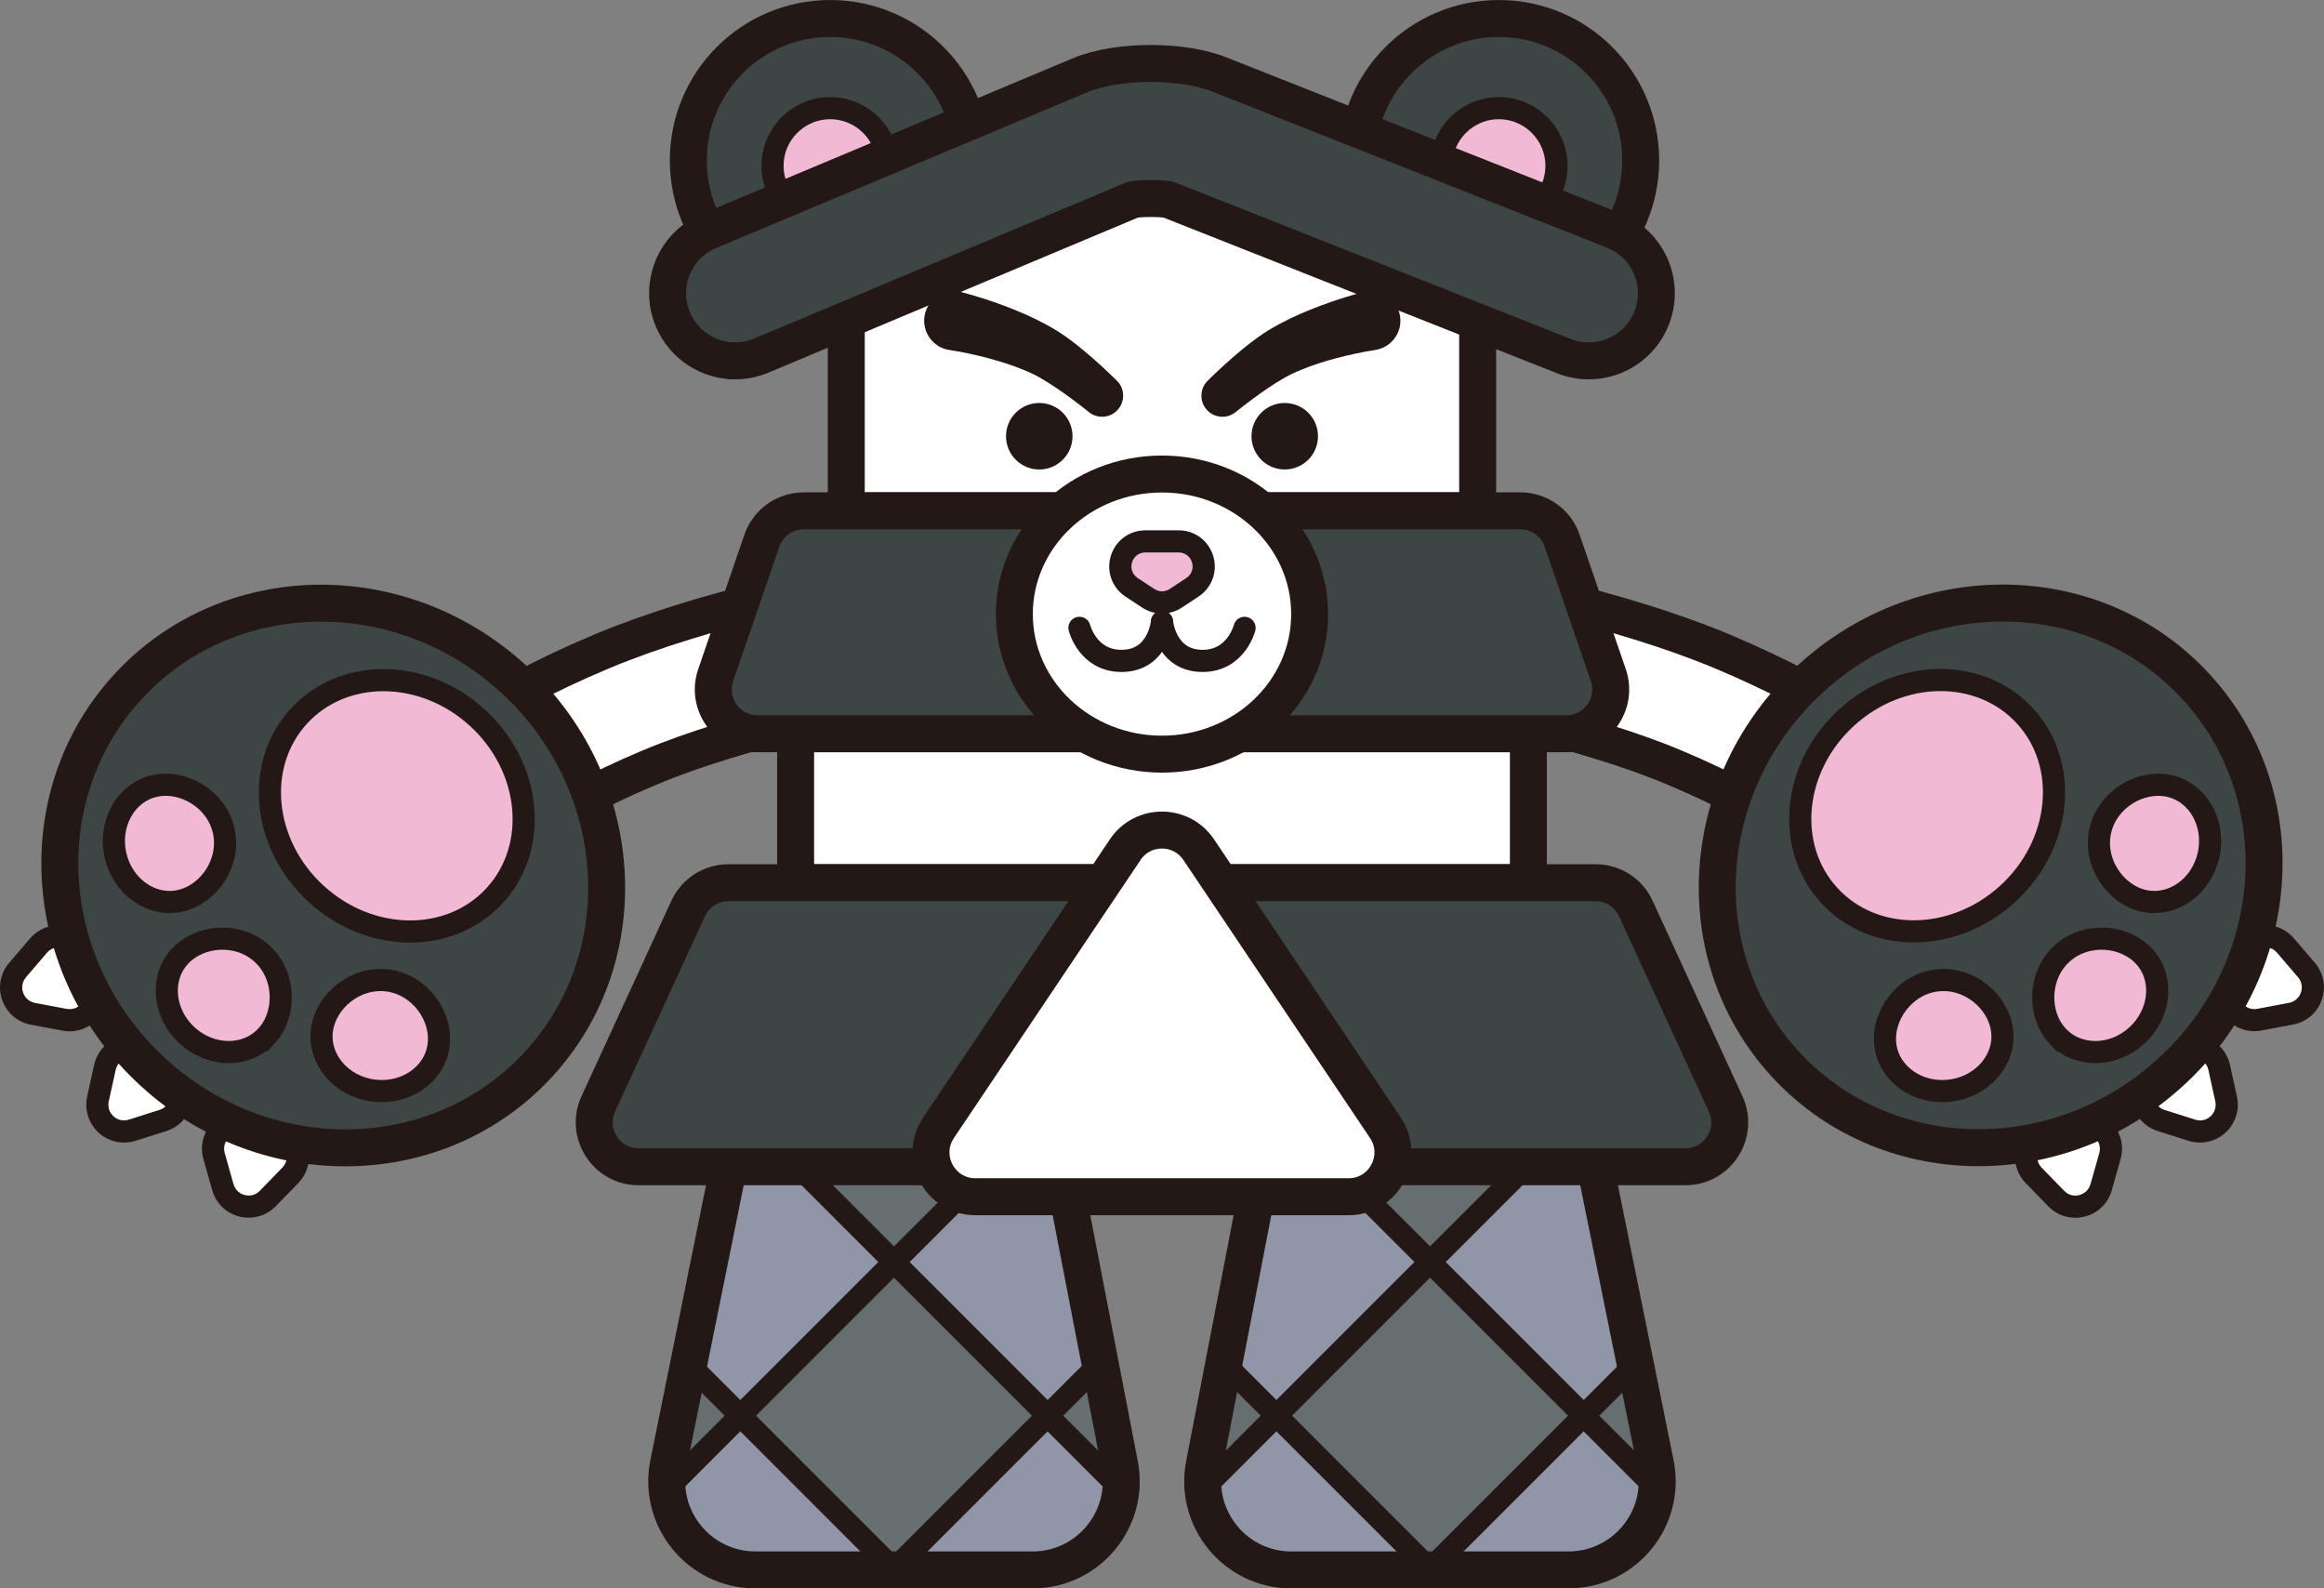
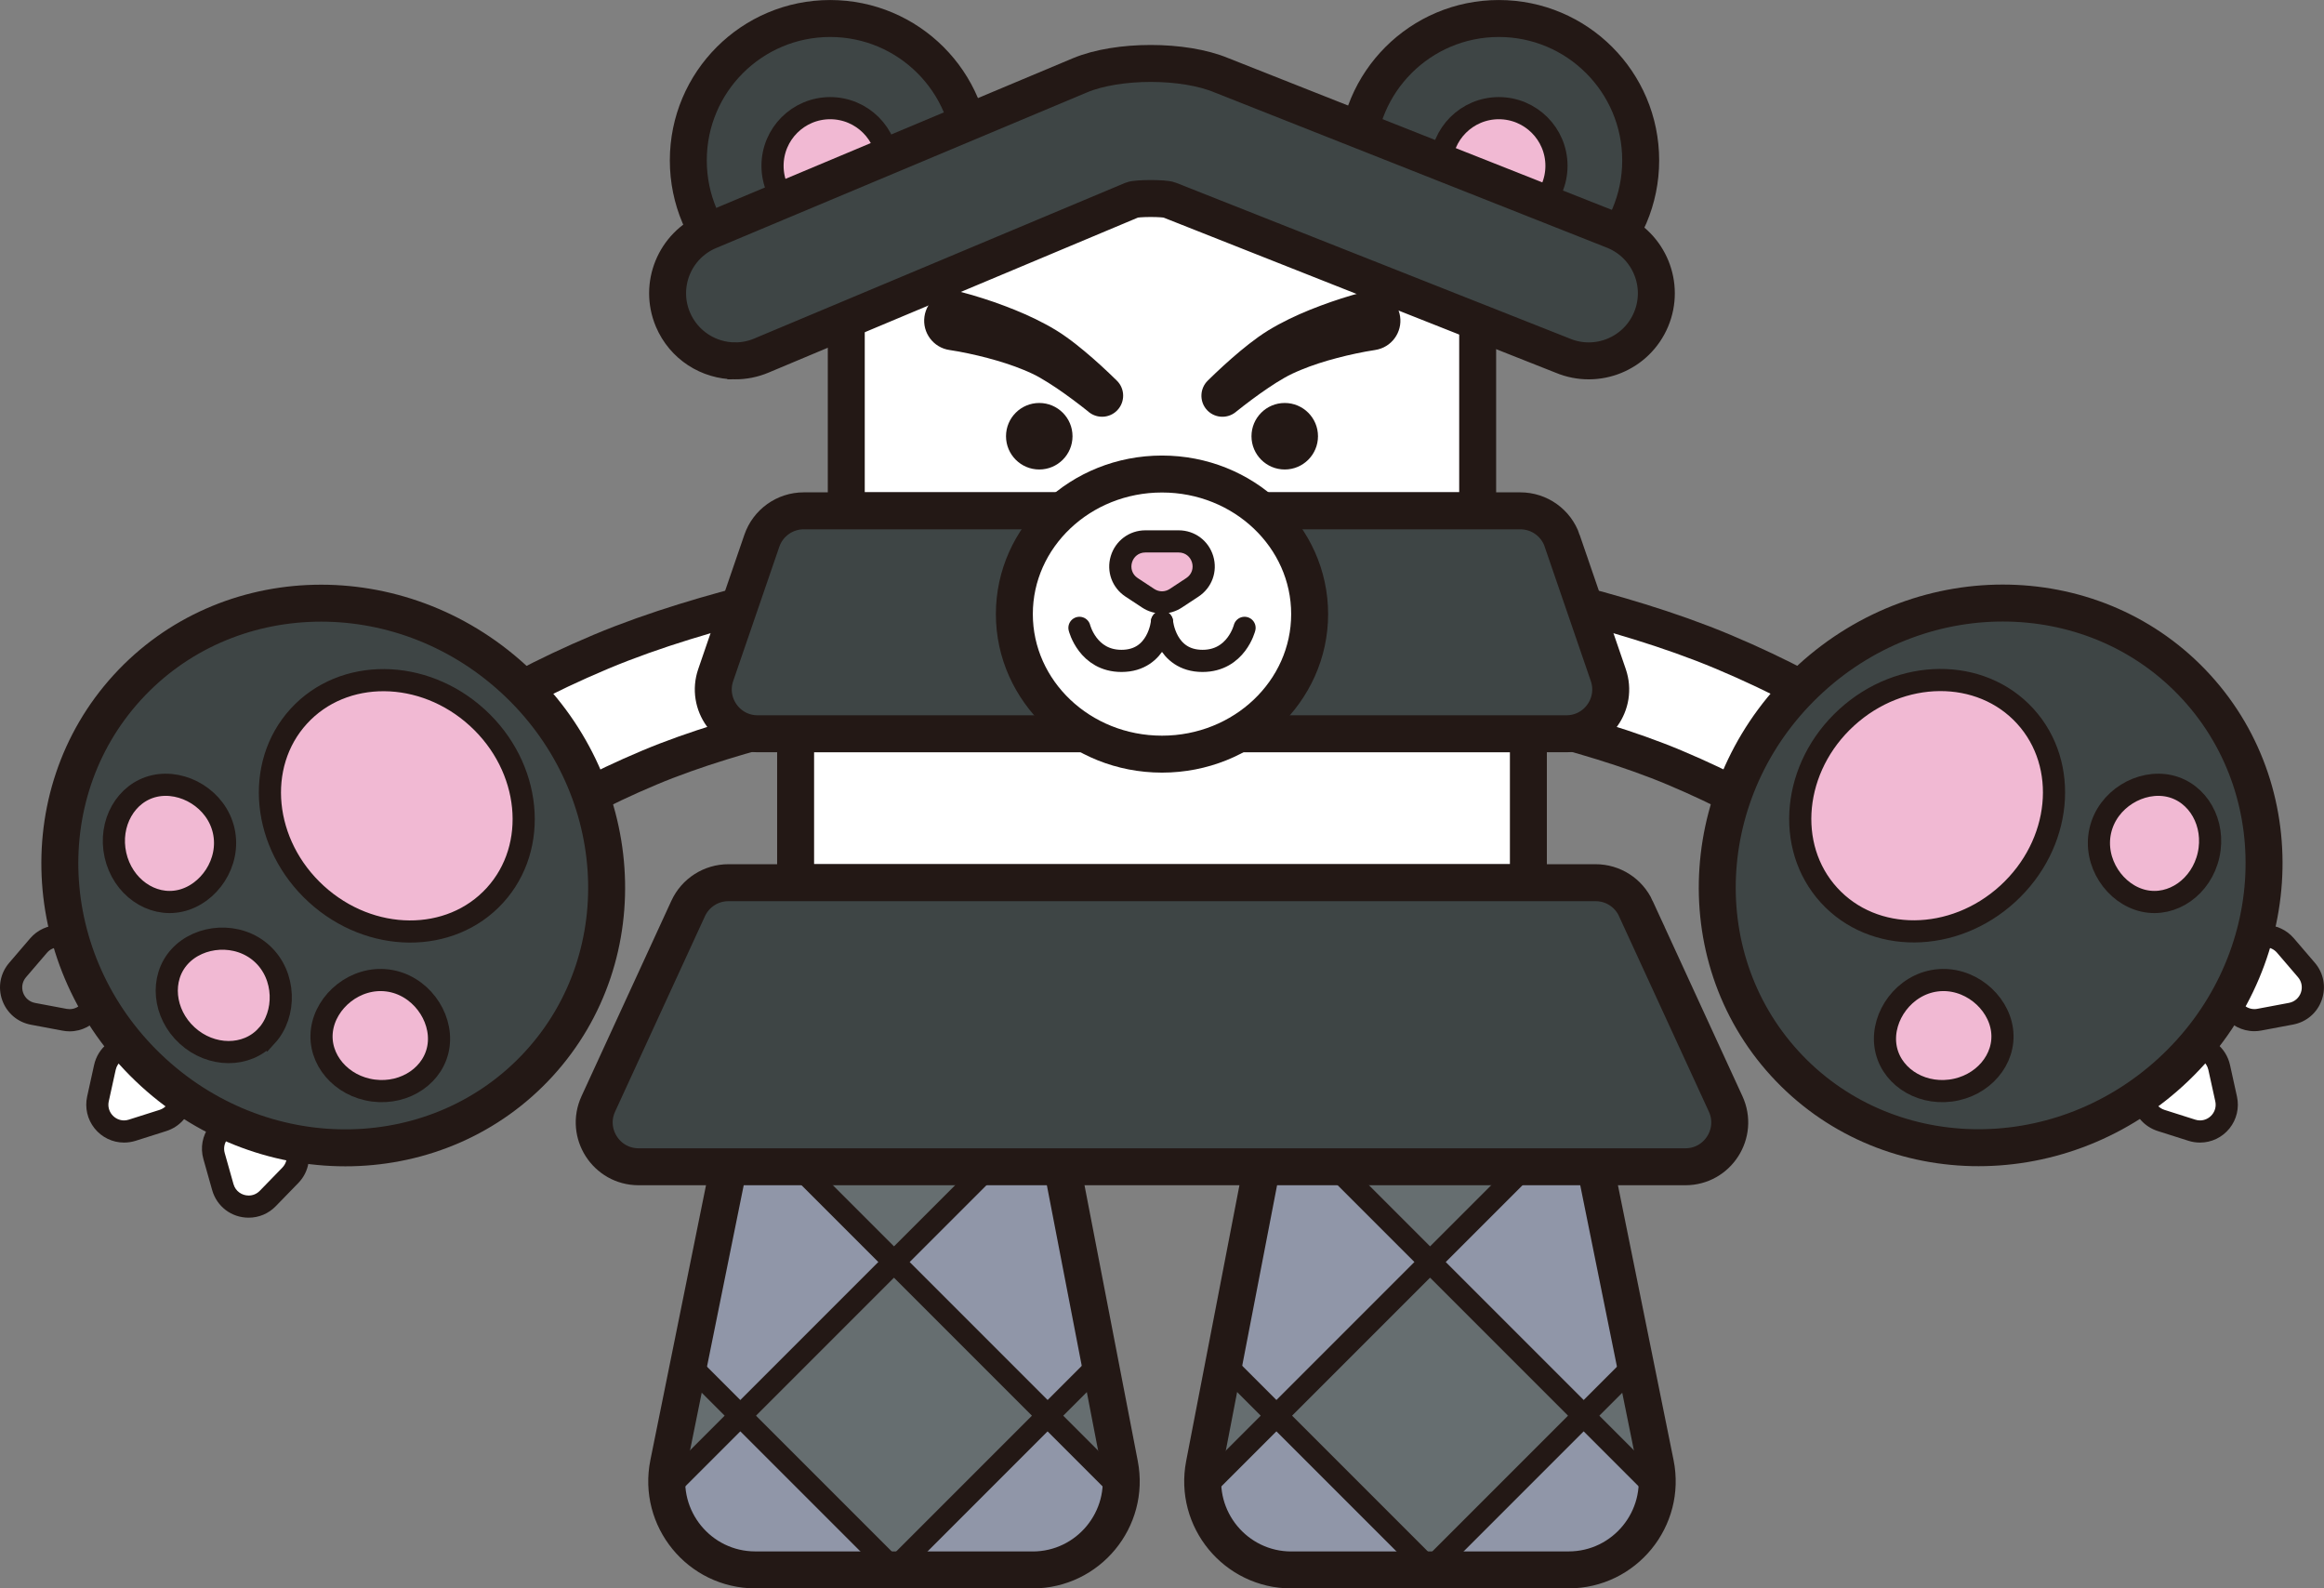
<svg xmlns="http://www.w3.org/2000/svg" id="_レイヤー_2" viewBox="0 0 445.92 304.72">
  <rect x="0" y="0" width="445.92" height="304.72" fill="#808080" stroke="none" />
  <defs>
    <style>.cls-1{clip-path:url(#clippath);}.cls-2,.cls-3,.cls-4,.cls-5,.cls-6{fill:none;}.cls-2,.cls-7,.cls-8,.cls-9,.cls-10{stroke-width:0px;}.cls-11{fill:#666e70;}.cls-11,.cls-12,.cls-13,.cls-3,.cls-14,.cls-15,.cls-4,.cls-5{stroke:#231815;}.cls-11,.cls-13,.cls-4{stroke-width:4.25px;}.cls-16{clip-path:url(#clippath-1);}.cls-12,.cls-13,.cls-14{stroke-miterlimit:10;}.cls-12,.cls-14,.cls-15,.cls-5{stroke-width:7.09px;}.cls-12,.cls-15,.cls-9{fill:#fff;}.cls-13,.cls-10{fill:#f1b9d3;}.cls-3{stroke-width:31.18px;}.cls-3,.cls-15,.cls-4,.cls-5,.cls-6{stroke-linecap:round;stroke-linejoin:round;}.cls-14{fill:#3e4545;}.cls-6{stroke:#fff;stroke-width:17.01px;}.cls-7{fill:#231815;}.cls-8{fill:#9096a8;}</style>
    <clipPath id="clippath">
      <path class="cls-2" d="m198.14,301.18h-53.2c-10.75,0-18.8-9.85-16.67-20.38l14.88-73.5h57.45l14.23,73.65c2.03,10.49-6.01,20.24-16.7,20.24Z" />
    </clipPath>
    <clipPath id="clippath-1">
      <path class="cls-2" d="m247.77,301.18h53.2c10.75,0,18.8-9.85,16.67-20.38l-14.88-73.5h-57.45s-14.23,73.65-14.23,73.65c-2.03,10.49,6.01,20.24,16.7,20.24Z" />
    </clipPath>
  </defs>
  <g id="design">
    <path class="cls-8" d="m198.14,301.18h-53.2c-10.75,0-18.8-9.85-16.67-20.38l14.88-73.5h57.45l14.23,73.65c2.03,10.49-6.01,20.24-16.7,20.24Z" />
    <g class="cls-1">
      <rect class="cls-11" x="150.69" y="250.75" width="41.69" height="41.69" transform="translate(-141.81 200.84) rotate(-45)" />
      <rect class="cls-11" x="91.73" y="250.75" width="41.69" height="41.69" transform="translate(-159.08 159.15) rotate(-45)" />
      <rect class="cls-11" x="150.69" y="191.8" width="41.69" height="41.69" transform="translate(-100.12 183.57) rotate(-45)" />
      <rect class="cls-11" x="209.64" y="250.75" width="41.69" height="41.69" transform="translate(-124.54 242.53) rotate(-45)" />
    </g>
    <path class="cls-5" d="m198.14,301.18h-53.2c-10.75,0-18.8-9.85-16.67-20.38l14.88-73.5h57.45l14.23,73.65c2.03,10.49-6.01,20.24-16.7,20.24Z" />
    <path class="cls-8" d="m247.77,301.18h53.2c10.75,0,18.8-9.85,16.67-20.38l-14.88-73.5h-57.45s-14.23,73.65-14.23,73.65c-2.03,10.49,6.01,20.24,16.7,20.24Z" />
    <g class="cls-16">
      <rect class="cls-11" x="253.55" y="250.75" width="41.69" height="41.69" transform="translate(-111.68 273.57) rotate(-45)" />
      <rect class="cls-11" x="312.5" y="250.75" width="41.69" height="41.69" transform="translate(-94.41 315.26) rotate(-45)" />
      <rect class="cls-11" x="253.55" y="191.8" width="41.69" height="41.69" transform="translate(-69.99 256.3) rotate(-45)" />
      <rect class="cls-11" x="194.59" y="250.75" width="41.69" height="41.69" transform="translate(-128.95 231.88) rotate(-45)" />
    </g>
    <path class="cls-5" d="m247.77,301.18h53.2c10.75,0,18.8-9.85,16.67-20.38l-14.88-73.5h-57.45s-14.23,73.65-14.23,73.65c-2.03,10.49,6.01,20.24,16.7,20.24Z" />
    <path class="cls-3" d="m89.53,153.32s9.41-8.33,30.4-17.16c19.06-8.02,43.97-12.58,43.97-12.58" />
    <path class="cls-6" d="m89.53,153.32s9.41-8.33,30.4-17.16c19.06-8.02,43.97-12.58,43.97-12.58" />
-     <path class="cls-9" d="m13.37,195.72c-.32,0-.64-.03-.96-.09l-6.07-1.14c-1.83-.34-3.29-1.59-3.9-3.35-.62-1.75-.26-3.64.95-5.05l4.02-4.69c.98-1.14,2.4-1.8,3.89-1.8,2.18,0,4.14,1.38,4.86,3.44l2.05,5.83c.56,1.59.32,3.3-.65,4.67-.97,1.36-2.53,2.18-4.18,2.18h0Z" />
    <path class="cls-7" d="m11.29,181.73c1.21,0,2.4.72,2.86,2.02l2.05,5.83c.71,2-.82,4.02-2.83,4.02-.19,0-.38-.02-.57-.05l-6.07-1.14c-2.28-.43-3.25-3.16-1.74-4.93l4.02-4.69c.61-.72,1.45-1.05,2.28-1.05m0-4.25c-2.12,0-4.13.93-5.51,2.54l-4.02,4.69c-1.71,2-2.21,4.67-1.34,7.14s2.94,4.25,5.52,4.73l6.07,1.14c.45.08.9.13,1.35.13,2.34,0,4.56-1.15,5.92-3.07,1.36-1.92,1.7-4.39.92-6.61l-2.05-5.83c-1.02-2.9-3.78-4.85-6.87-4.85h0Z" />
    <path class="cls-9" d="m47.72,231.49c-2.33,0-4.33-1.5-4.96-3.74l-1.68-5.95c-.44-1.56-.14-3.2.84-4.5.97-1.28,2.5-2.05,4.09-2.05.43,0,.85.05,1.27.16l5.99,1.51c1.8.46,3.18,1.8,3.69,3.58.51,1.79.04,3.65-1.26,4.99l-4.31,4.43c-.98,1.01-2.28,1.56-3.68,1.56Z" />
    <path class="cls-7" d="m46.01,217.38c.25,0,.5.03.75.09l5.99,1.51c2.25.57,3.04,3.36,1.42,5.03l-4.31,4.43c-.61.63-1.38.92-2.15.92-1.27,0-2.52-.8-2.91-2.2l-1.68-5.95c-.56-1.98.97-3.84,2.89-3.84m0-4.25h0c-2.25,0-4.42,1.08-5.79,2.89-1.38,1.83-1.82,4.15-1.19,6.36l1.68,5.95c.9,3.16,3.71,5.29,7,5.29,1.97,0,3.82-.78,5.2-2.2l4.31-4.43c1.83-1.88,2.5-4.52,1.78-7.05-.72-2.53-2.67-4.42-5.21-5.07l-5.99-1.51c-.59-.15-1.19-.22-1.79-.22h0Z" />
    <path class="cls-9" d="m23.8,217.07c-1.56,0-3.02-.7-4-1.93-.98-1.22-1.35-2.79-1.01-4.32l1.33-6.04c.52-2.38,2.59-4.04,5.03-4.04,1.28,0,2.5.48,3.45,1.35l4.56,4.17c1.37,1.25,1.96,3.09,1.56,4.9-.4,1.82-1.69,3.23-3.47,3.8l-5.89,1.87c-.51.16-1.04.24-1.57.24h0Z" />
    <path class="cls-7" d="m25.15,202.87c.71,0,1.43.25,2.02.79l4.56,4.17c1.71,1.57,1.09,4.4-1.12,5.1l-5.89,1.87c-.31.1-.62.15-.92.15-1.84,0-3.36-1.72-2.93-3.67l1.33-6.04c.33-1.48,1.62-2.37,2.96-2.37m0-4.25c-3.45,0-6.37,2.35-7.11,5.71l-1.33,6.04c-.47,2.16.05,4.39,1.43,6.11,1.39,1.73,3.45,2.72,5.66,2.72.75,0,1.49-.12,2.21-.34l5.89-1.87c2.5-.8,4.34-2.8,4.9-5.37.56-2.57-.26-5.16-2.2-6.93l-4.56-4.17c-1.34-1.23-3.08-1.9-4.89-1.9h0Z" />
    <ellipse class="cls-14" cx="63.94" cy="167.95" rx="51.17" ry="53.51" transform="translate(-103.21 101.96) rotate(-47.61)" />
    <ellipse class="cls-13" cx="76.14" cy="154.59" rx="22.91" ry="25.48" transform="translate(-89.37 106.61) rotate(-47.61)" />
    <path class="cls-13" d="m51.14,198.73c-3.8,4.17-10.62,4.14-15.22-.06-4.6-4.2-5.25-10.99-1.45-15.15,3.8-4.17,11.2-4.78,15.81-.57,4.6,4.2,4.67,11.63.87,15.79Z" />
    <path class="cls-13" d="m34.58,172.82c-5.51,1.23-11.07-2.7-12.43-8.78-1.36-6.08,2-12.01,7.5-13.25,5.51-1.23,11.92,2.51,13.28,8.6,1.36,6.08-2.84,12.2-8.35,13.43Z" />
    <path class="cls-13" d="m61.77,197.64c-.73,5.59,3.7,10.78,9.88,11.58,6.18.8,11.78-3.08,12.51-8.68.73-5.59-3.59-11.64-9.77-12.44-6.18-.8-11.89,3.94-12.62,9.54Z" />
    <path class="cls-3" d="m356.39,153.32s-9.41-8.33-30.4-17.16c-19.06-8.02-43.97-12.58-43.97-12.58" />
    <path class="cls-6" d="m356.39,153.32s-9.41-8.33-30.4-17.16c-19.06-8.02-43.97-12.58-43.97-12.58" />
    <path class="cls-9" d="m432.55,195.72c-1.66,0-3.22-.81-4.19-2.18-.97-1.38-1.21-3.08-.65-4.67l2.05-5.83c.72-2.05,2.68-3.44,4.86-3.44,1.5,0,2.92.66,3.89,1.8l4.02,4.69c1.21,1.41,1.56,3.3.95,5.06-.62,1.75-2.08,3-3.9,3.35l-6.07,1.14c-.32.06-.64.09-.96.09Z" />
    <path class="cls-7" d="m434.63,181.73c.83,0,1.67.34,2.28,1.05l4.02,4.69c1.51,1.76.55,4.5-1.74,4.93l-6.07,1.14c-.19.04-.38.05-.57.05-2.01,0-3.54-2.02-2.83-4.02l2.05-5.83c.46-1.3,1.65-2.02,2.86-2.02m0-4.25h0c-3.08,0-5.84,1.95-6.87,4.85l-2.05,5.83c-.78,2.22-.44,4.69.92,6.61,1.36,1.93,3.58,3.07,5.92,3.07.45,0,.91-.04,1.35-.13l6.07-1.14c2.58-.48,4.65-2.25,5.52-4.73.87-2.48.37-5.15-1.34-7.14l-4.02-4.69c-1.38-1.61-3.39-2.54-5.51-2.54h0Z" />
-     <path class="cls-9" d="m398.2,231.49c-1.39,0-2.7-.55-3.68-1.56l-4.31-4.43c-1.3-1.33-1.77-3.2-1.26-4.99s1.89-3.13,3.69-3.58l5.99-1.51c.42-.11.85-.16,1.27-.16,1.59,0,3.12.77,4.09,2.05.98,1.29,1.29,2.93.84,4.5l-1.68,5.95c-.63,2.24-2.63,3.74-4.96,3.74h0Z" />
-     <path class="cls-7" d="m399.91,217.38c1.92,0,3.45,1.86,2.89,3.84l-1.68,5.95c-.4,1.39-1.64,2.2-2.91,2.2-.77,0-1.54-.29-2.15-.92l-4.31-4.43c-1.62-1.67-.83-4.46,1.42-5.03l5.99-1.51c.26-.06.51-.09.75-.09m0-4.25c-.6,0-1.21.08-1.79.22l-5.99,1.51c-2.55.64-4.5,2.54-5.21,5.07s-.05,5.16,1.78,7.05l4.31,4.43c1.38,1.42,3.23,2.2,5.2,2.2,3.29,0,6.11-2.13,7-5.29l1.68-5.95c.63-2.21.19-4.53-1.19-6.36-1.37-1.81-3.53-2.89-5.79-2.89h0Z" />
    <path class="cls-9" d="m422.12,217.07c-.53,0-1.05-.08-1.57-.24l-5.89-1.87c-1.77-.56-3.07-1.98-3.47-3.8-.4-1.82.18-3.65,1.56-4.9l4.56-4.17c.95-.87,2.18-1.35,3.46-1.35,2.44,0,4.51,1.66,5.03,4.04l1.33,6.04c.34,1.53-.03,3.1-1.01,4.32-.99,1.23-2.45,1.93-4,1.93Z" />
    <path class="cls-7" d="m420.77,202.87c1.34,0,2.63.89,2.96,2.37l1.33,6.04c.43,1.95-1.09,3.67-2.93,3.67-.3,0-.61-.05-.92-.15l-5.89-1.87c-2.21-.7-2.84-3.54-1.12-5.1l4.56-4.17c.59-.54,1.31-.79,2.02-.79m0-4.25c-1.81,0-3.54.68-4.89,1.9l-4.56,4.17c-1.94,1.77-2.76,4.36-2.2,6.93.56,2.57,2.4,4.57,4.9,5.37l5.89,1.87c.72.23,1.46.34,2.21.34,2.2,0,4.27-.99,5.66-2.72,1.38-1.72,1.9-3.95,1.43-6.11l-1.33-6.04c-.74-3.36-3.66-5.71-7.11-5.71h0Z" />
    <ellipse class="cls-14" cx="381.97" cy="167.95" rx="53.51" ry="51.17" transform="translate(-13.38 301.41) rotate(-42.39)" />
    <ellipse class="cls-13" cx="369.78" cy="154.59" rx="25.48" ry="22.91" transform="translate(-7.56 289.69) rotate(-42.39)" />
-     <path class="cls-13" d="m394.78,198.73c3.8,4.17,10.62,4.14,15.22-.06,4.6-4.2,5.25-10.99,1.45-15.15-3.8-4.17-11.2-4.78-15.81-.57-4.6,4.2-4.67,11.63-.87,15.79Z" />
    <path class="cls-13" d="m411.34,172.82c5.51,1.23,11.07-2.7,12.43-8.78,1.36-6.08-2-12.01-7.5-13.25-5.51-1.23-11.92,2.51-13.28,8.6-1.36,6.08,2.84,12.2,8.35,13.43Z" />
    <path class="cls-13" d="m384.15,197.64c.73,5.59-3.7,10.78-9.88,11.58-6.18.8-11.78-3.08-12.51-8.68-.73-5.59,3.59-11.64,9.77-12.44,6.18-.8,11.89,3.94,12.62,9.54Z" />
    <circle class="cls-14" cx="159.29" cy="30.77" r="27.22" />
    <circle class="cls-13" cx="159.29" cy="31.81" r="11.06" />
    <circle class="cls-14" cx="287.59" cy="30.77" r="27.22" />
    <circle class="cls-13" cx="287.59" cy="31.81" r="11.06" />
    <polygon class="cls-15" points="283.53 98 162.38 98 162.38 48.28 223.44 30.08 283.53 48.28 283.53 98" />
    <rect class="cls-15" x="152.66" y="140.77" width="140.6" height="28.57" />
    <path class="cls-14" d="m313.88,174.29c-1.39-3.02-4.4-4.95-7.73-4.95h-166.38c-3.32,0-6.34,1.93-7.73,4.95l-17.24,37.49c-2.59,5.63,1.53,12.06,7.73,12.06h200.85c6.2,0,10.32-6.42,7.73-12.06l-17.24-37.49Z" />
    <path class="cls-14" d="m299.75,103.74c-1.18-3.44-4.41-5.74-8.04-5.74h-137.49c-3.63,0-6.86,2.31-8.04,5.74l-8.85,25.76c-1.9,5.52,2.21,11.27,8.04,11.27h155.18c5.84,0,9.94-5.75,8.04-11.27l-8.85-25.76Z" />
-     <path class="cls-15" d="m215.9,163.01l-35.81,53.34c-3.79,5.65.26,13.24,7.06,13.24h71.61c6.8,0,10.85-7.59,7.06-13.24l-35.81-53.34c-3.37-5.02-10.75-5.02-14.12,0Z" />
    <ellipse class="cls-12" cx="222.96" cy="117.81" rx="28.33" ry="26.87" />
    <path class="cls-10" d="m222.96,115.56c-.94,0-1.85-.27-2.64-.79l-3.19-2.1c-1.79-1.18-2.58-3.34-1.96-5.39.61-2.05,2.46-3.43,4.6-3.43h6.38c2.14,0,3.99,1.38,4.6,3.43.61,2.05-.17,4.22-1.96,5.39l-3.19,2.1c-.79.52-1.7.79-2.64.79Z" />
    <path class="cls-7" d="m226.15,105.99c2.66,0,3.69,3.45,1.47,4.91l-3.19,2.1c-.45.29-.96.44-1.47.44s-1.02-.15-1.47-.44l-3.19-2.1c-2.22-1.46-1.19-4.91,1.47-4.91h6.38m0-4.25h-6.38c-3.09,0-5.75,1.99-6.64,4.94-.89,2.96.25,6.08,2.83,7.78l3.19,2.1c1.13.75,2.45,1.14,3.81,1.14s2.67-.39,3.81-1.14l3.19-2.1c2.58-1.7,3.72-4.82,2.83-7.78-.89-2.96-3.55-4.94-6.64-4.94h0Z" />
    <path class="cls-4" d="m222.96,119.3s-.66,7.49-7.78,7.49c-6.48,0-8.06-6.34-8.06-6.34" />
    <path class="cls-4" d="m222.96,119.3s.66,7.49,7.78,7.49c6.48,0,8.06-6.34,8.06-6.34" />
    <path class="cls-14" d="m141.07,69.23c-5.06,0-9.87-2.99-11.96-7.95-2.77-6.6.33-14.2,6.94-16.97l71.14-29.85c7.27-3.05,19.94-3.05,27.21,0l75.46,29.85c6.6,2.77,9.71,10.37,6.94,16.97-2.77,6.6-10.37,9.71-16.97,6.94l-75.46-29.85c-.9-.38-6.25-.38-7.15,0l-71.14,29.85c-1.64.69-3.34,1.01-5.01,1.01Z" />
    <circle class="cls-7" cx="199.41" cy="83.69" r="6.38" />
    <path class="cls-7" d="m231.74,73.02c2.04-2,4.05-3.85,6.24-5.68,1.1-.91,2.23-1.81,3.45-2.68.61-.43,1.27-.88,1.94-1.29.66-.38,1.31-.79,1.97-1.13,2.64-1.43,5.31-2.57,8-3.58,1.35-.51,2.7-.97,4.06-1.41,1.39-.44,2.68-.83,4.22-1.22h.02c3.04-.77,6.13,1.07,6.89,4.11.77,3.04-1.08,6.13-4.12,6.89-.19.05-.39.09-.58.12-1.08.15-2.4.41-3.61.66-1.23.26-2.46.55-3.67.87-2.42.63-4.79,1.39-6.98,2.3-.56.22-1.07.47-1.61.71-.51.24-.99.49-1.51.79-1.03.58-2.08,1.25-3.13,1.96-2.09,1.41-4.21,3-6.17,4.57l-.07.06c-1.74,1.39-4.29,1.11-5.68-.63-1.3-1.63-1.13-3.98.33-5.41Z" />
    <circle class="cls-7" cx="246.51" cy="83.69" r="6.38" />
    <path class="cls-7" d="m208.88,79.01c-1.96-1.57-4.09-3.16-6.17-4.57-1.05-.7-2.1-1.37-3.13-1.96-.52-.3-1-.55-1.51-.79-.54-.24-1.04-.49-1.61-.71-2.19-.91-4.56-1.66-6.98-2.3-1.21-.32-2.43-.61-3.67-.87-1.2-.25-2.52-.51-3.61-.66-3.1-.44-5.26-3.32-4.82-6.42.44-3.1,3.32-5.26,6.42-4.82.2.03.39.07.58.11h.03c1.55.4,2.83.79,4.22,1.23,1.36.43,2.71.9,4.06,1.41,2.69,1.01,5.36,2.15,8,3.58.66.34,1.32.75,1.97,1.13.67.41,1.33.85,1.94,1.29,1.23.87,2.36,1.77,3.45,2.68,2.2,1.83,4.2,3.68,6.24,5.68,1.6,1.56,1.62,4.12.06,5.72-1.46,1.49-3.8,1.61-5.4.34l-.09-.07Z" />
  </g>
</svg>